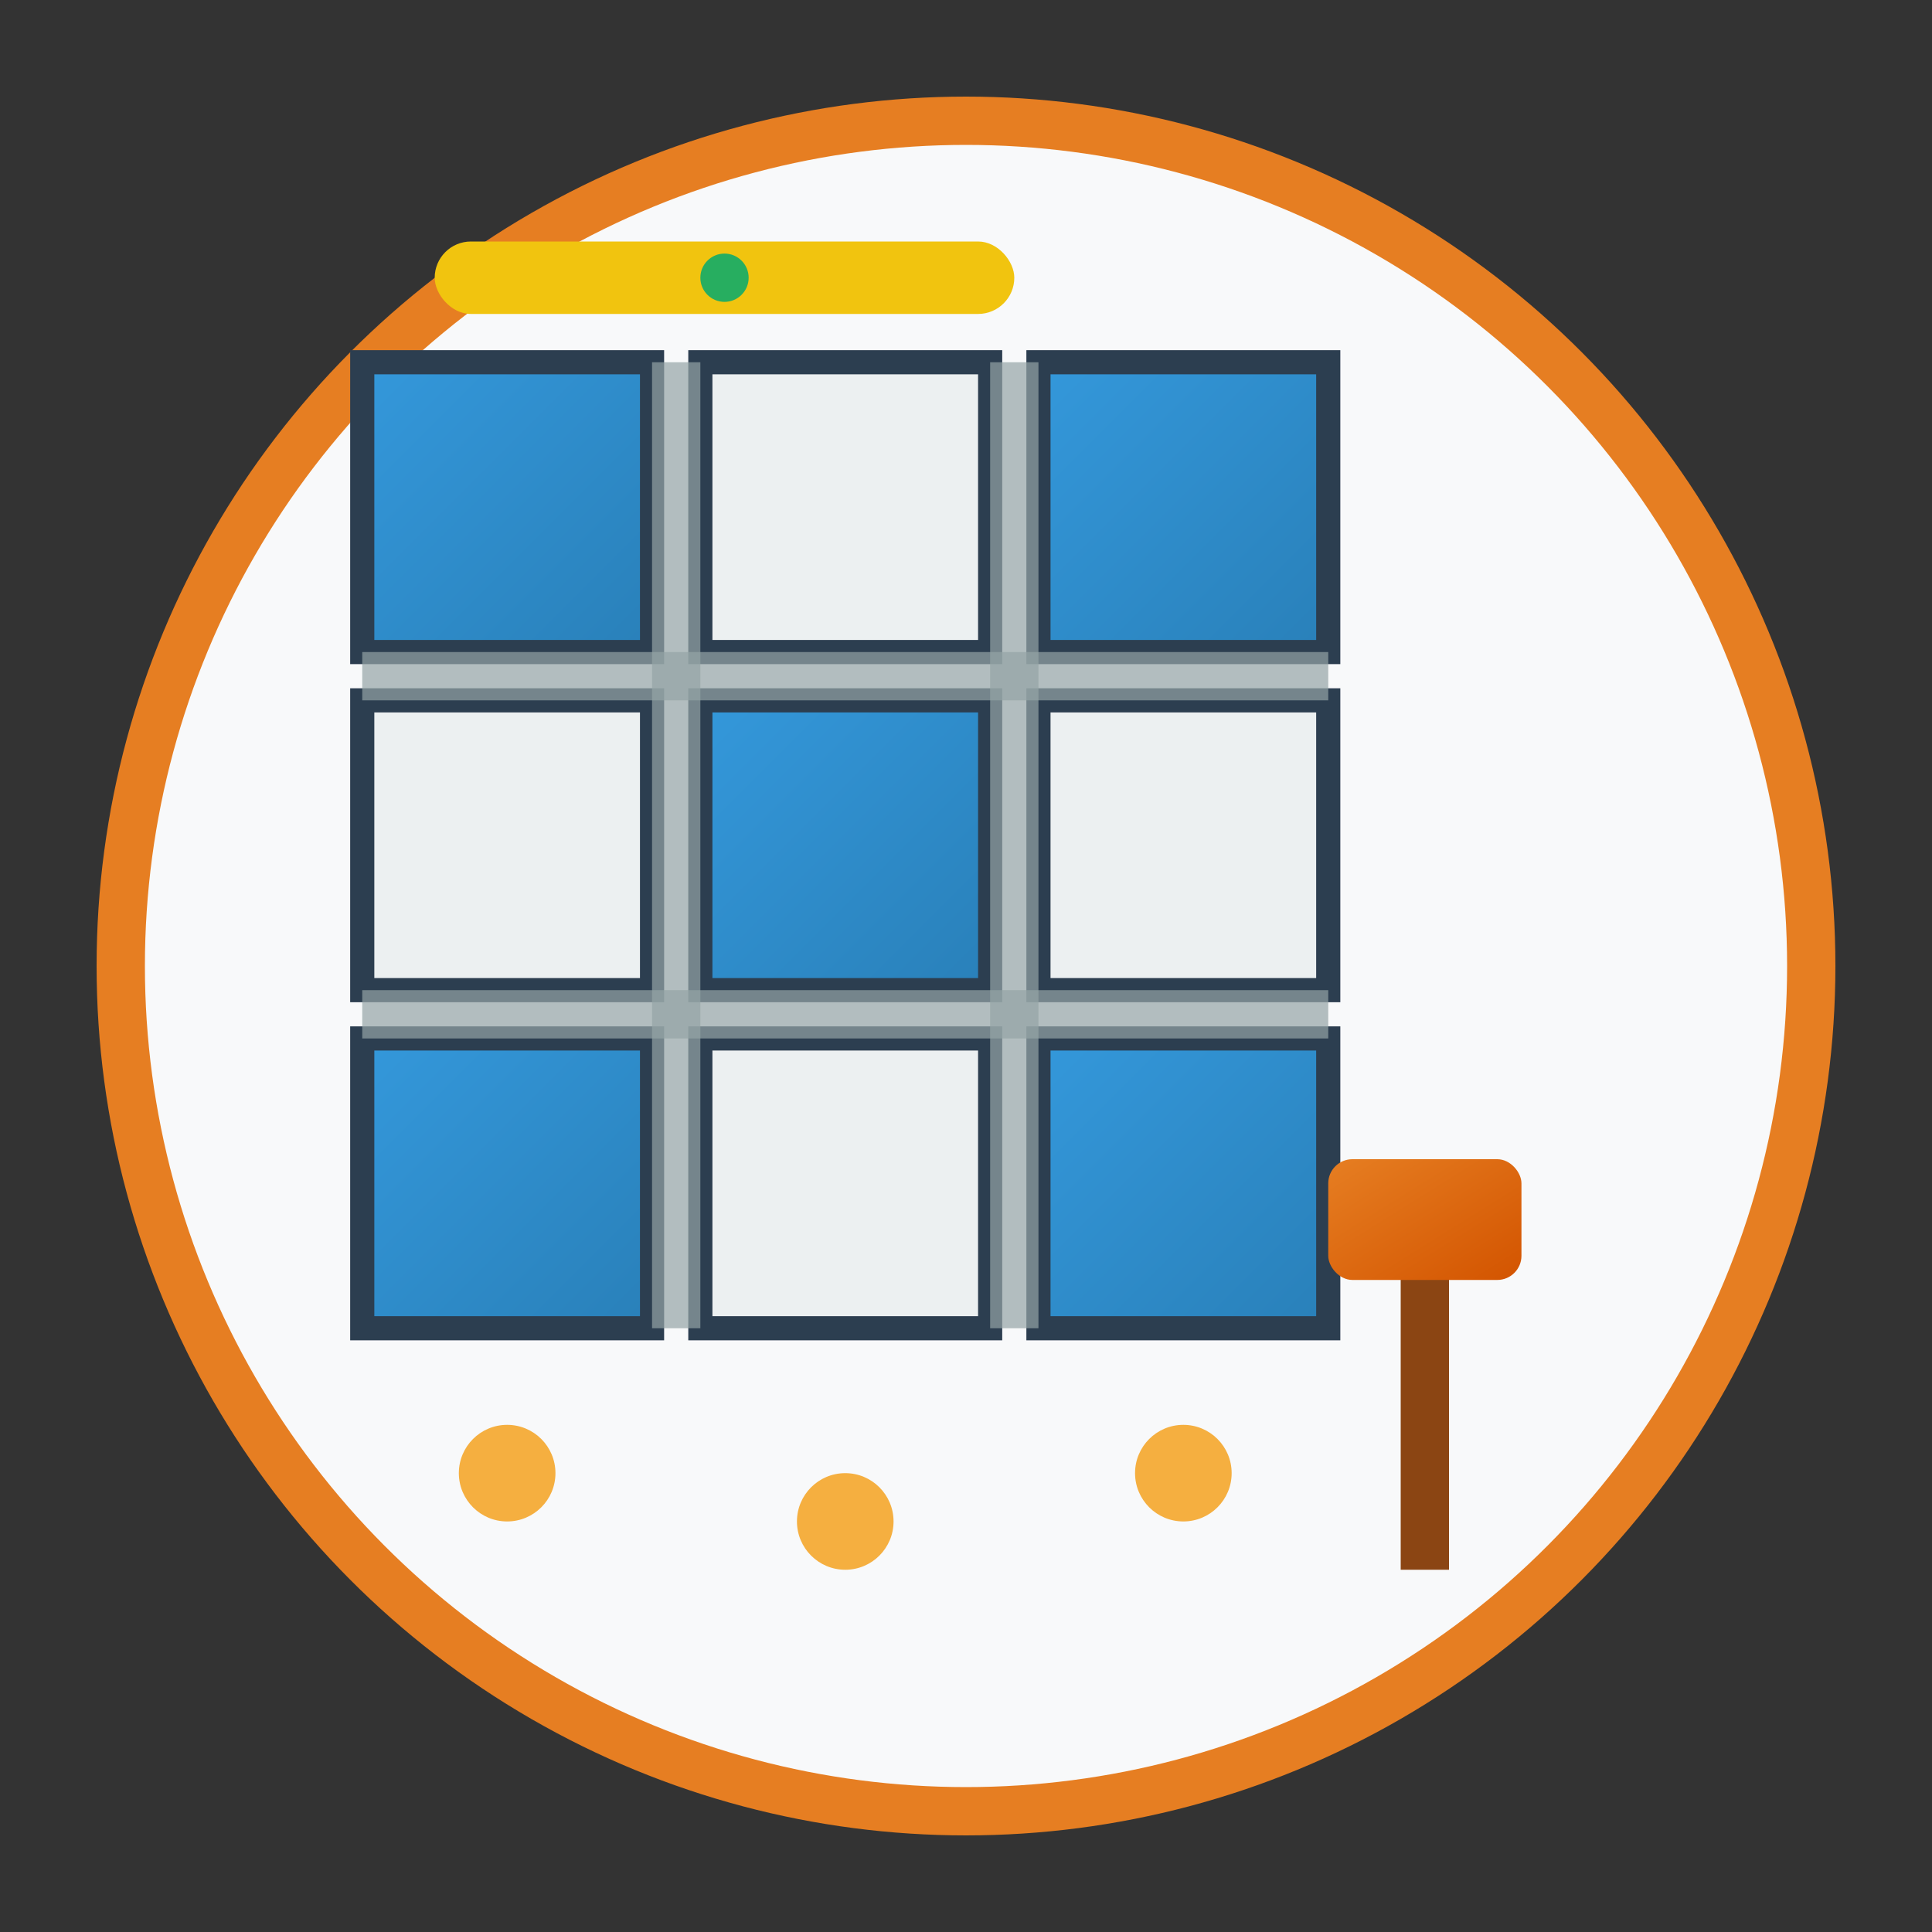
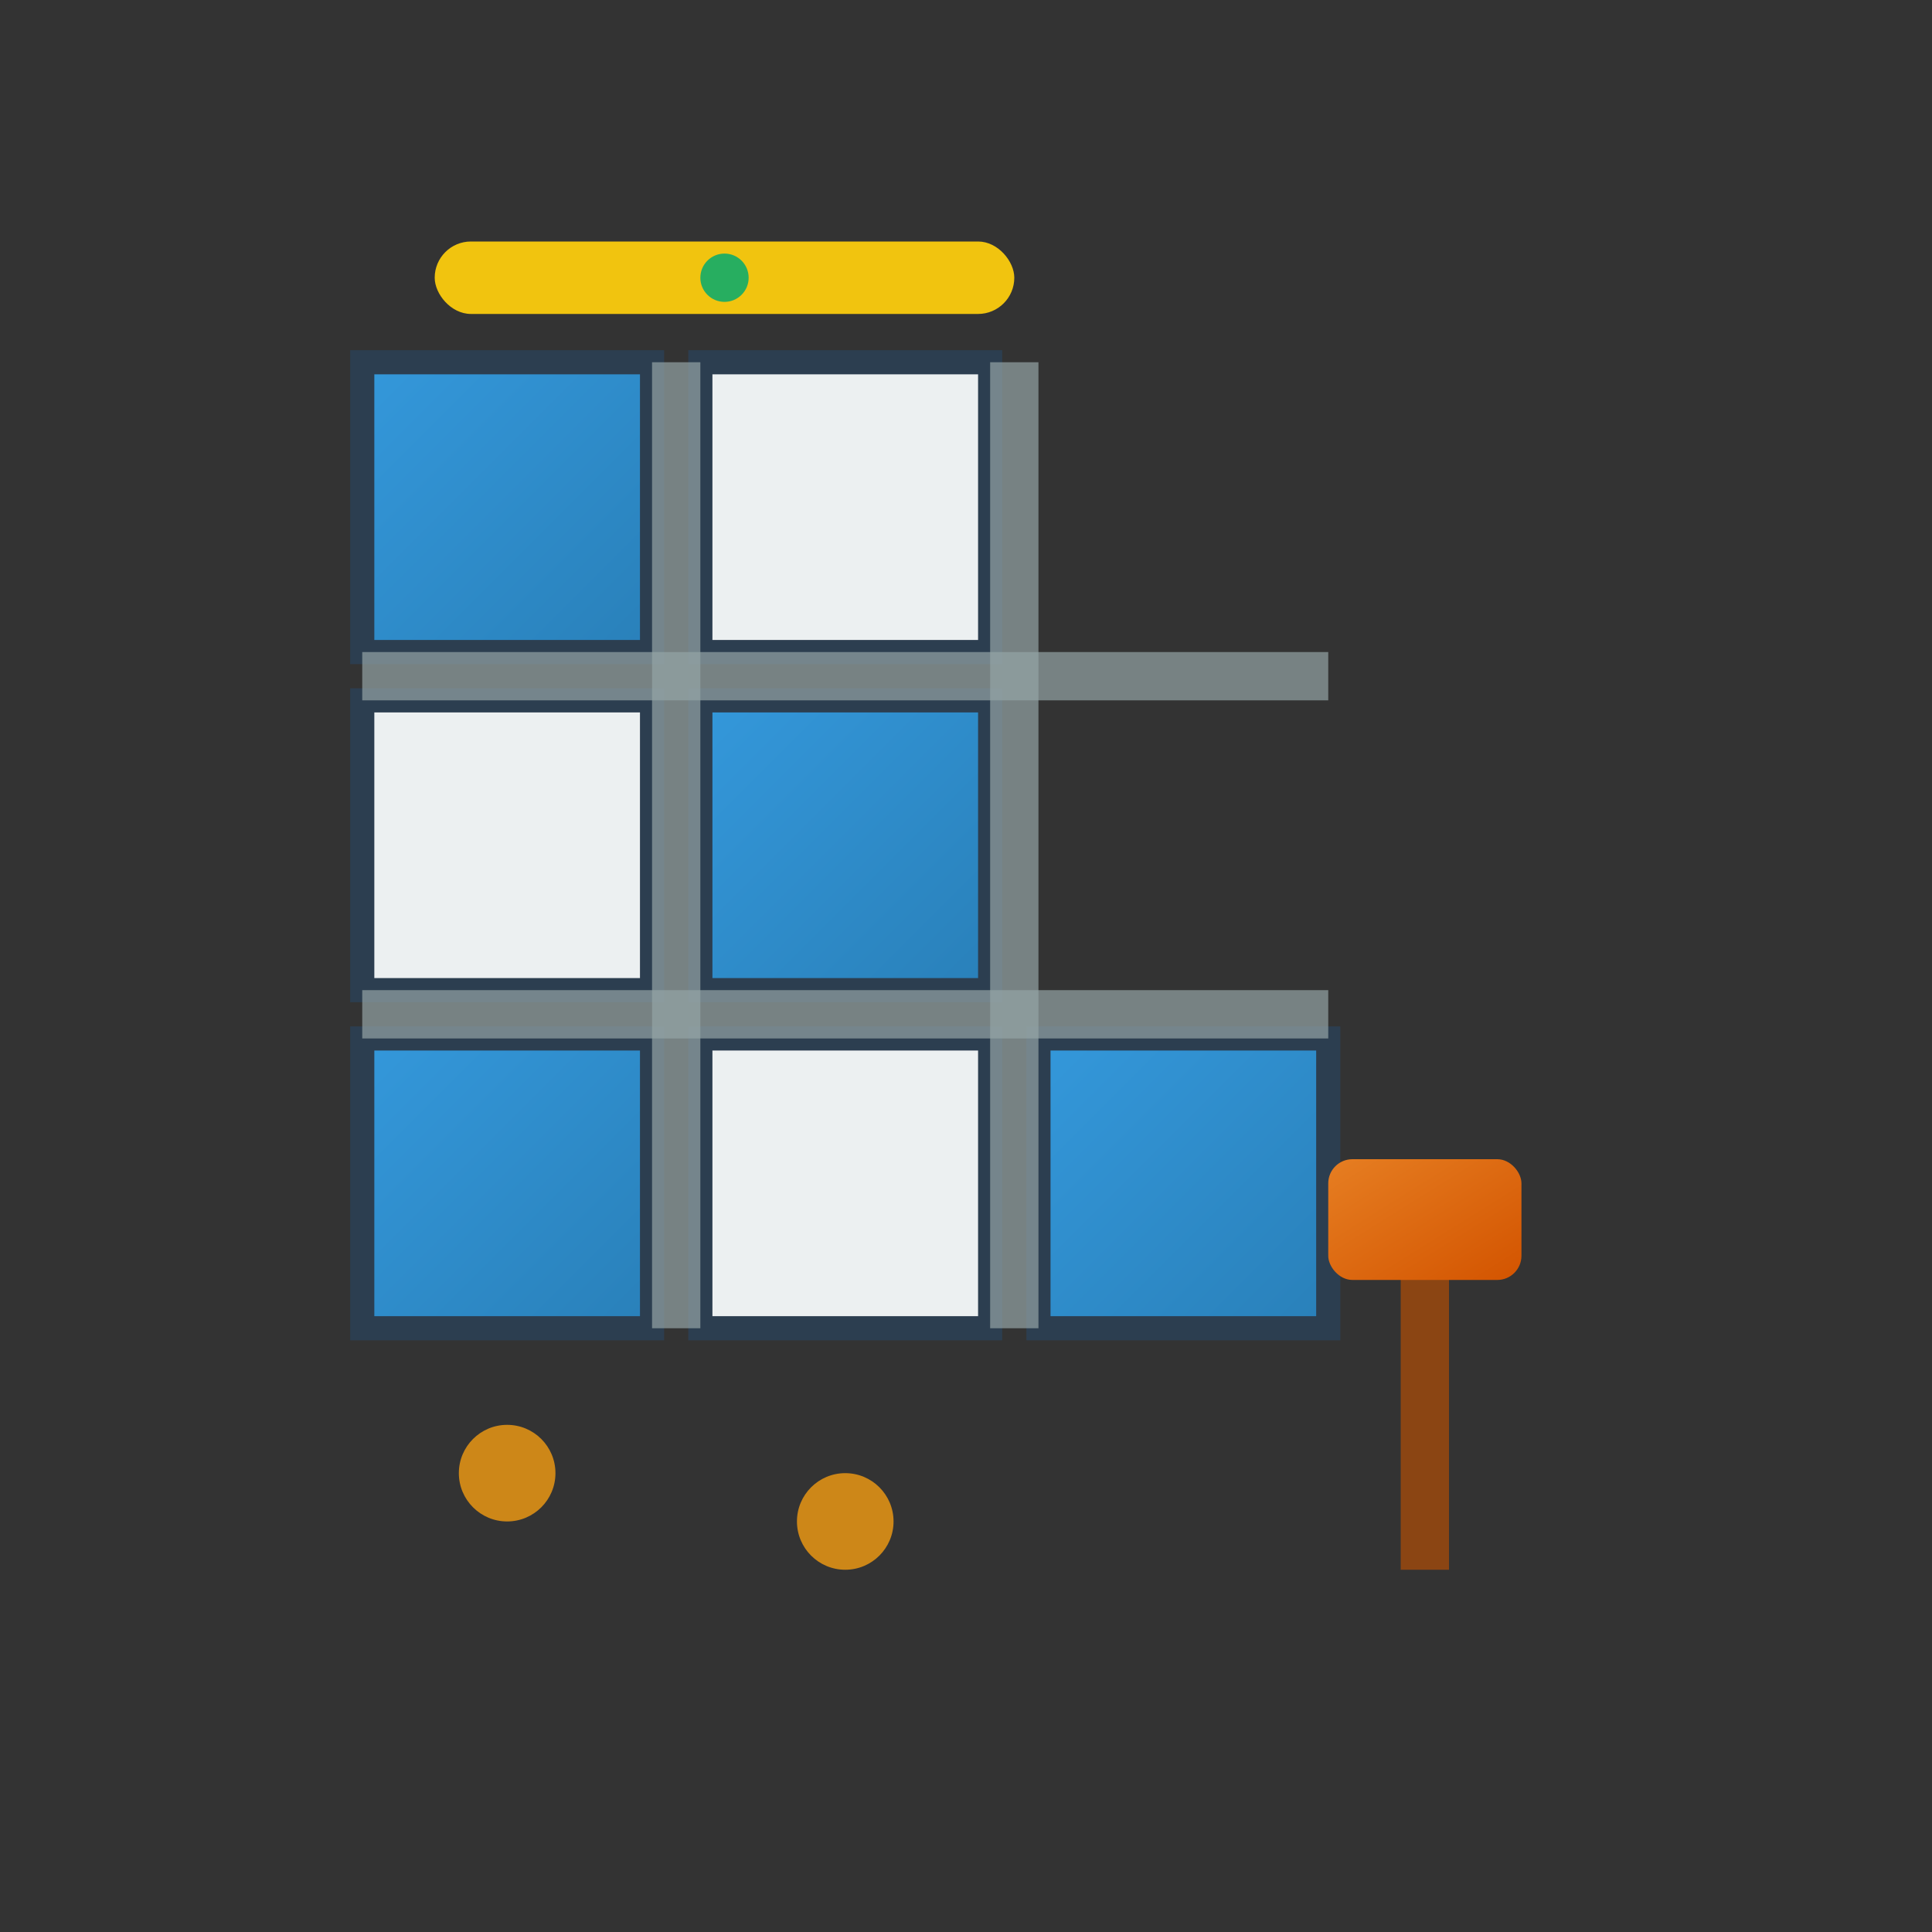
<svg xmlns="http://www.w3.org/2000/svg" width="80" height="80" viewBox="0 0 80 80" fill="none">
  <rect x="0" y="0" width="80" height="80" fill="#333333" stroke="none" />
  <defs>
    <linearGradient id="tileGradient" x1="0%" y1="0%" x2="100%" y2="100%">
      <stop offset="0%" style="stop-color:#3498db;stop-opacity:1" />
      <stop offset="100%" style="stop-color:#2980b9;stop-opacity:1" />
    </linearGradient>
    <linearGradient id="toolGradient" x1="0%" y1="0%" x2="100%" y2="100%">
      <stop offset="0%" style="stop-color:#e67e22;stop-opacity:1" />
      <stop offset="100%" style="stop-color:#d35400;stop-opacity:1" />
    </linearGradient>
  </defs>
-   <circle cx="40" cy="40" r="35" fill="#f8f9fa" stroke="#e67e22" stroke-width="2" />
  <rect x="15" y="15" width="12" height="12" fill="url(#tileGradient)" stroke="#2c3e50" stroke-width="1" />
  <rect x="29" y="15" width="12" height="12" fill="#ecf0f1" stroke="#2c3e50" stroke-width="1" />
-   <rect x="43" y="15" width="12" height="12" fill="url(#tileGradient)" stroke="#2c3e50" stroke-width="1" />
  <rect x="15" y="29" width="12" height="12" fill="#ecf0f1" stroke="#2c3e50" stroke-width="1" />
  <rect x="29" y="29" width="12" height="12" fill="url(#tileGradient)" stroke="#2c3e50" stroke-width="1" />
-   <rect x="43" y="29" width="12" height="12" fill="#ecf0f1" stroke="#2c3e50" stroke-width="1" />
  <rect x="15" y="43" width="12" height="12" fill="url(#tileGradient)" stroke="#2c3e50" stroke-width="1" />
  <rect x="29" y="43" width="12" height="12" fill="#ecf0f1" stroke="#2c3e50" stroke-width="1" />
  <rect x="43" y="43" width="12" height="12" fill="url(#tileGradient)" stroke="#2c3e50" stroke-width="1" />
  <rect x="58" y="50" width="2" height="15" fill="#8b4513" />
  <rect x="55" y="48" width="8" height="5" rx="1" fill="url(#toolGradient)" />
  <rect x="27" y="15" width="2" height="40" fill="#95a5a6" opacity="0.7" />
  <rect x="41" y="15" width="2" height="40" fill="#95a5a6" opacity="0.7" />
  <rect x="15" y="27" width="40" height="2" fill="#95a5a6" opacity="0.7" />
  <rect x="15" y="41" width="40" height="2" fill="#95a5a6" opacity="0.7" />
  <circle cx="21" cy="61" r="2" fill="#f39c12" opacity="0.8" />
  <circle cx="35" cy="63" r="2" fill="#f39c12" opacity="0.8" />
-   <circle cx="49" cy="61" r="2" fill="#f39c12" opacity="0.8" />
  <rect x="18" y="10" width="24" height="3" rx="1.5" fill="#f1c40f" />
  <circle cx="30" cy="11.5" r="1" fill="#27ae60" />
</svg>